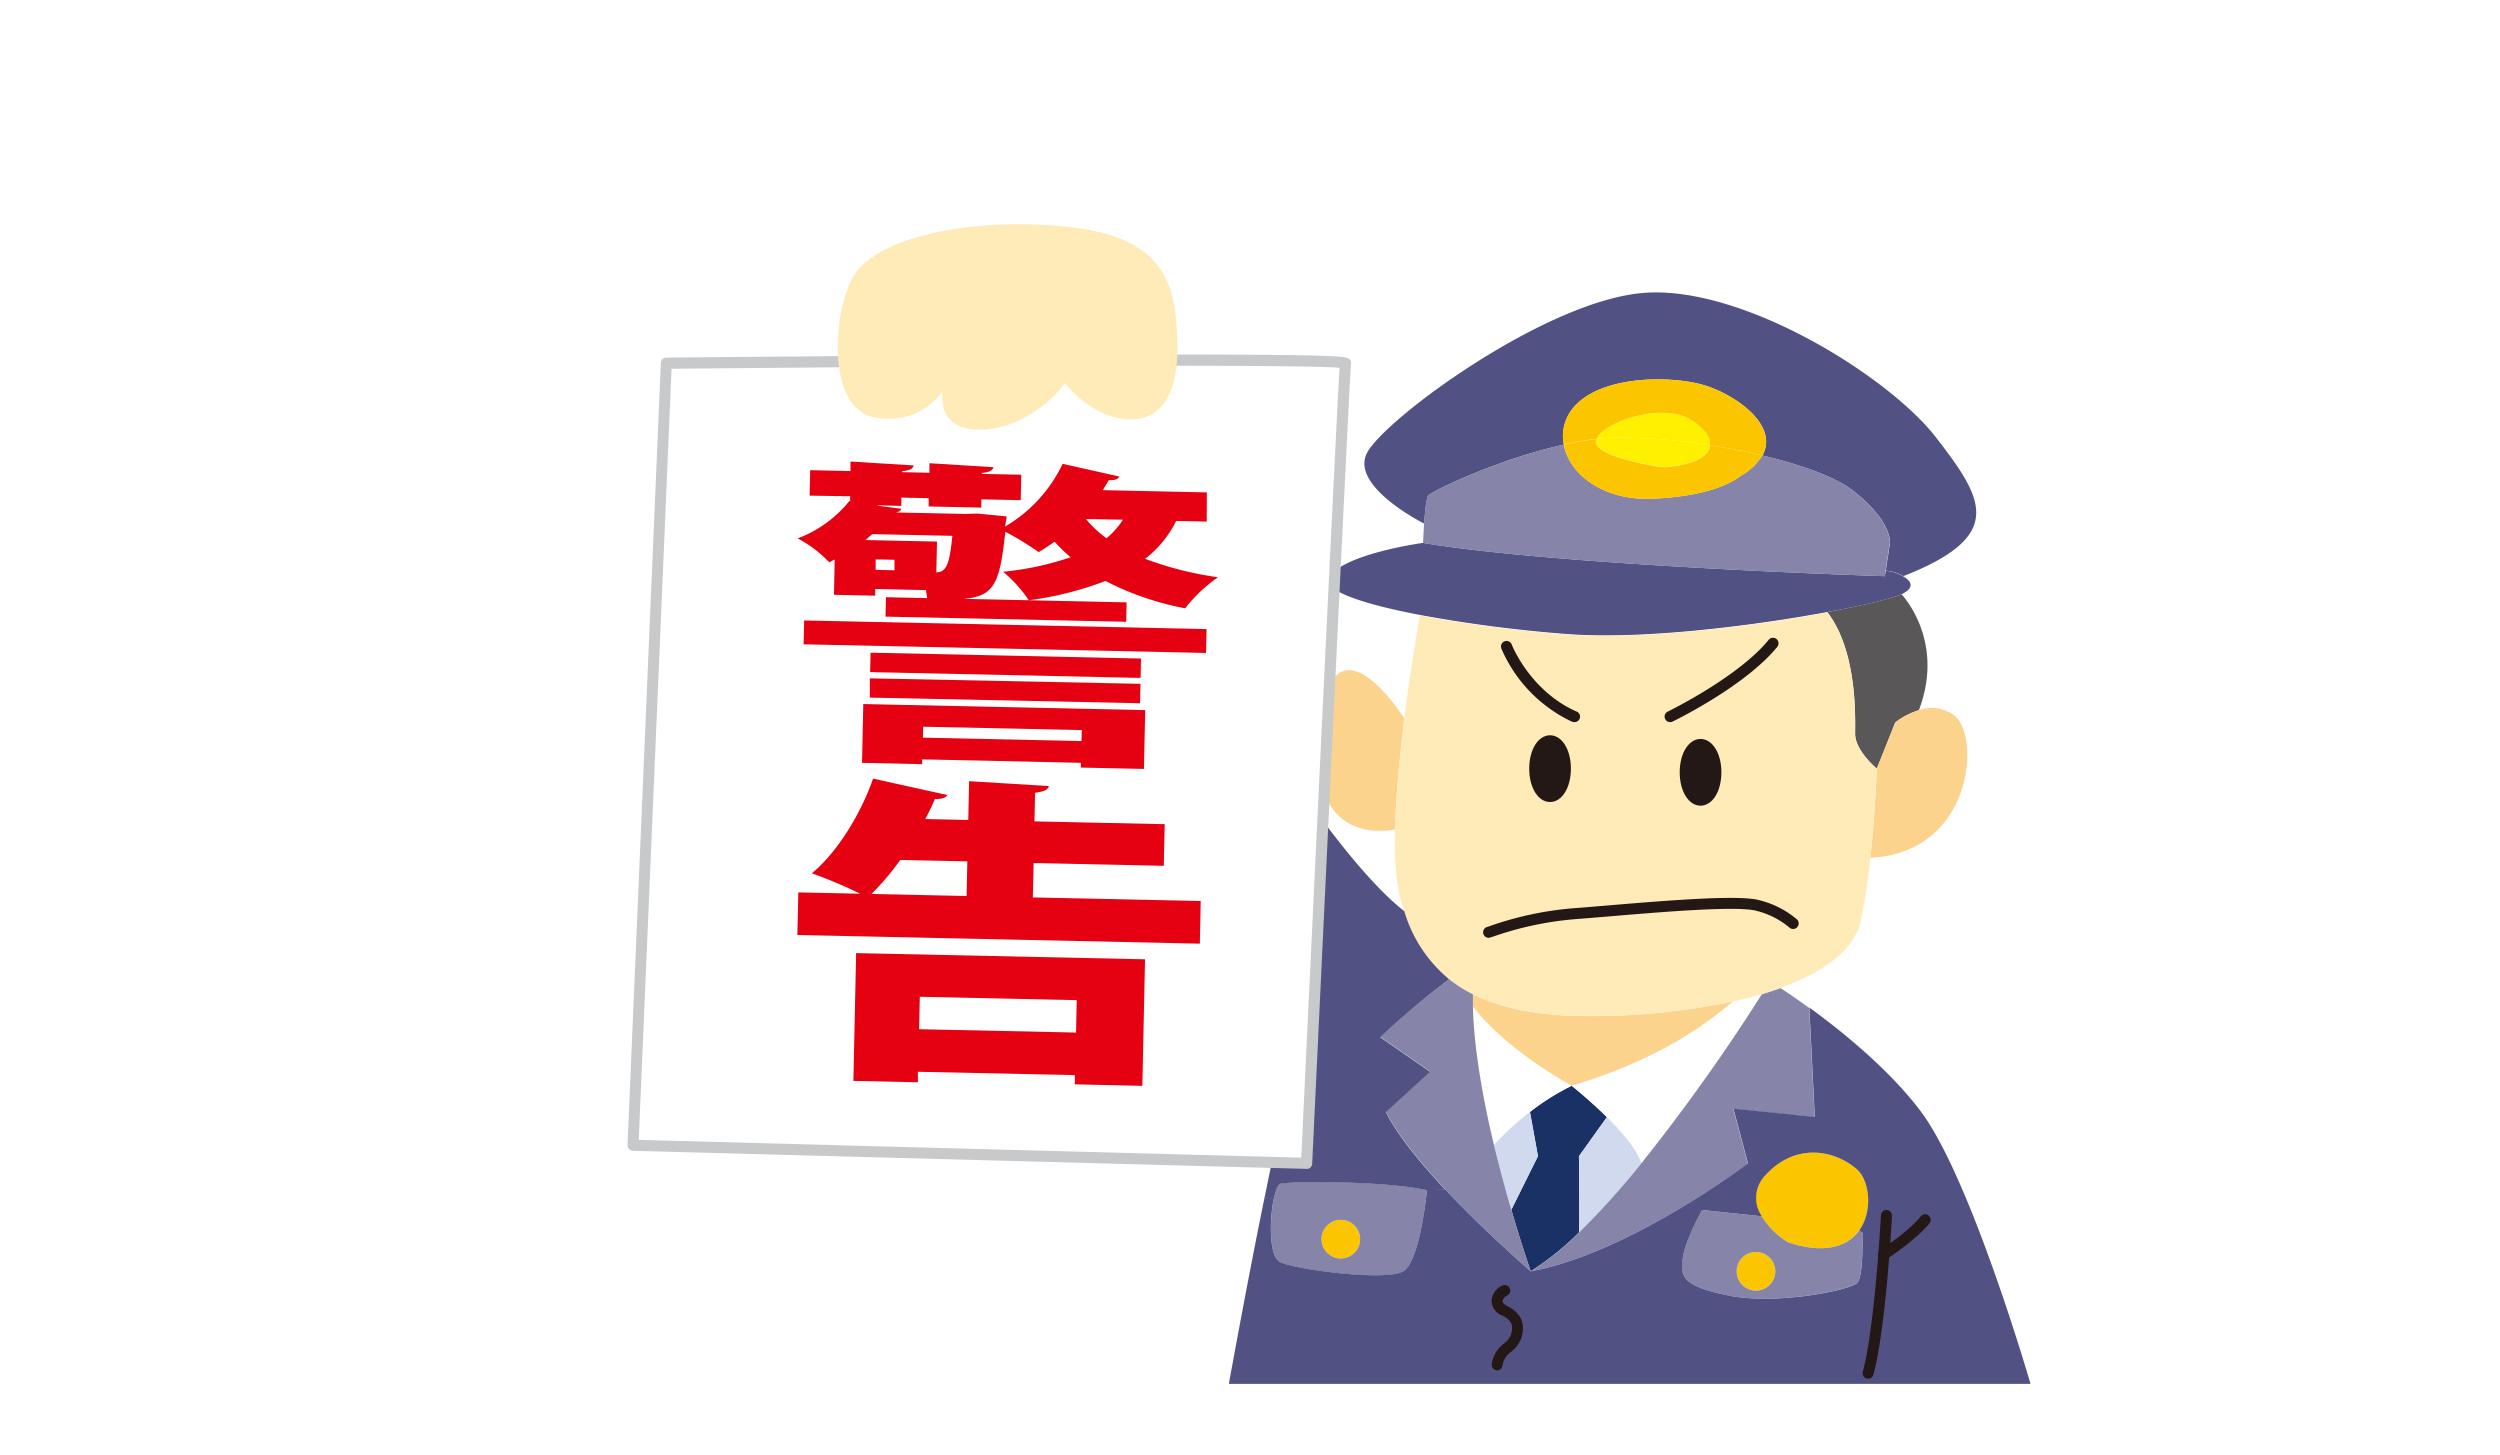
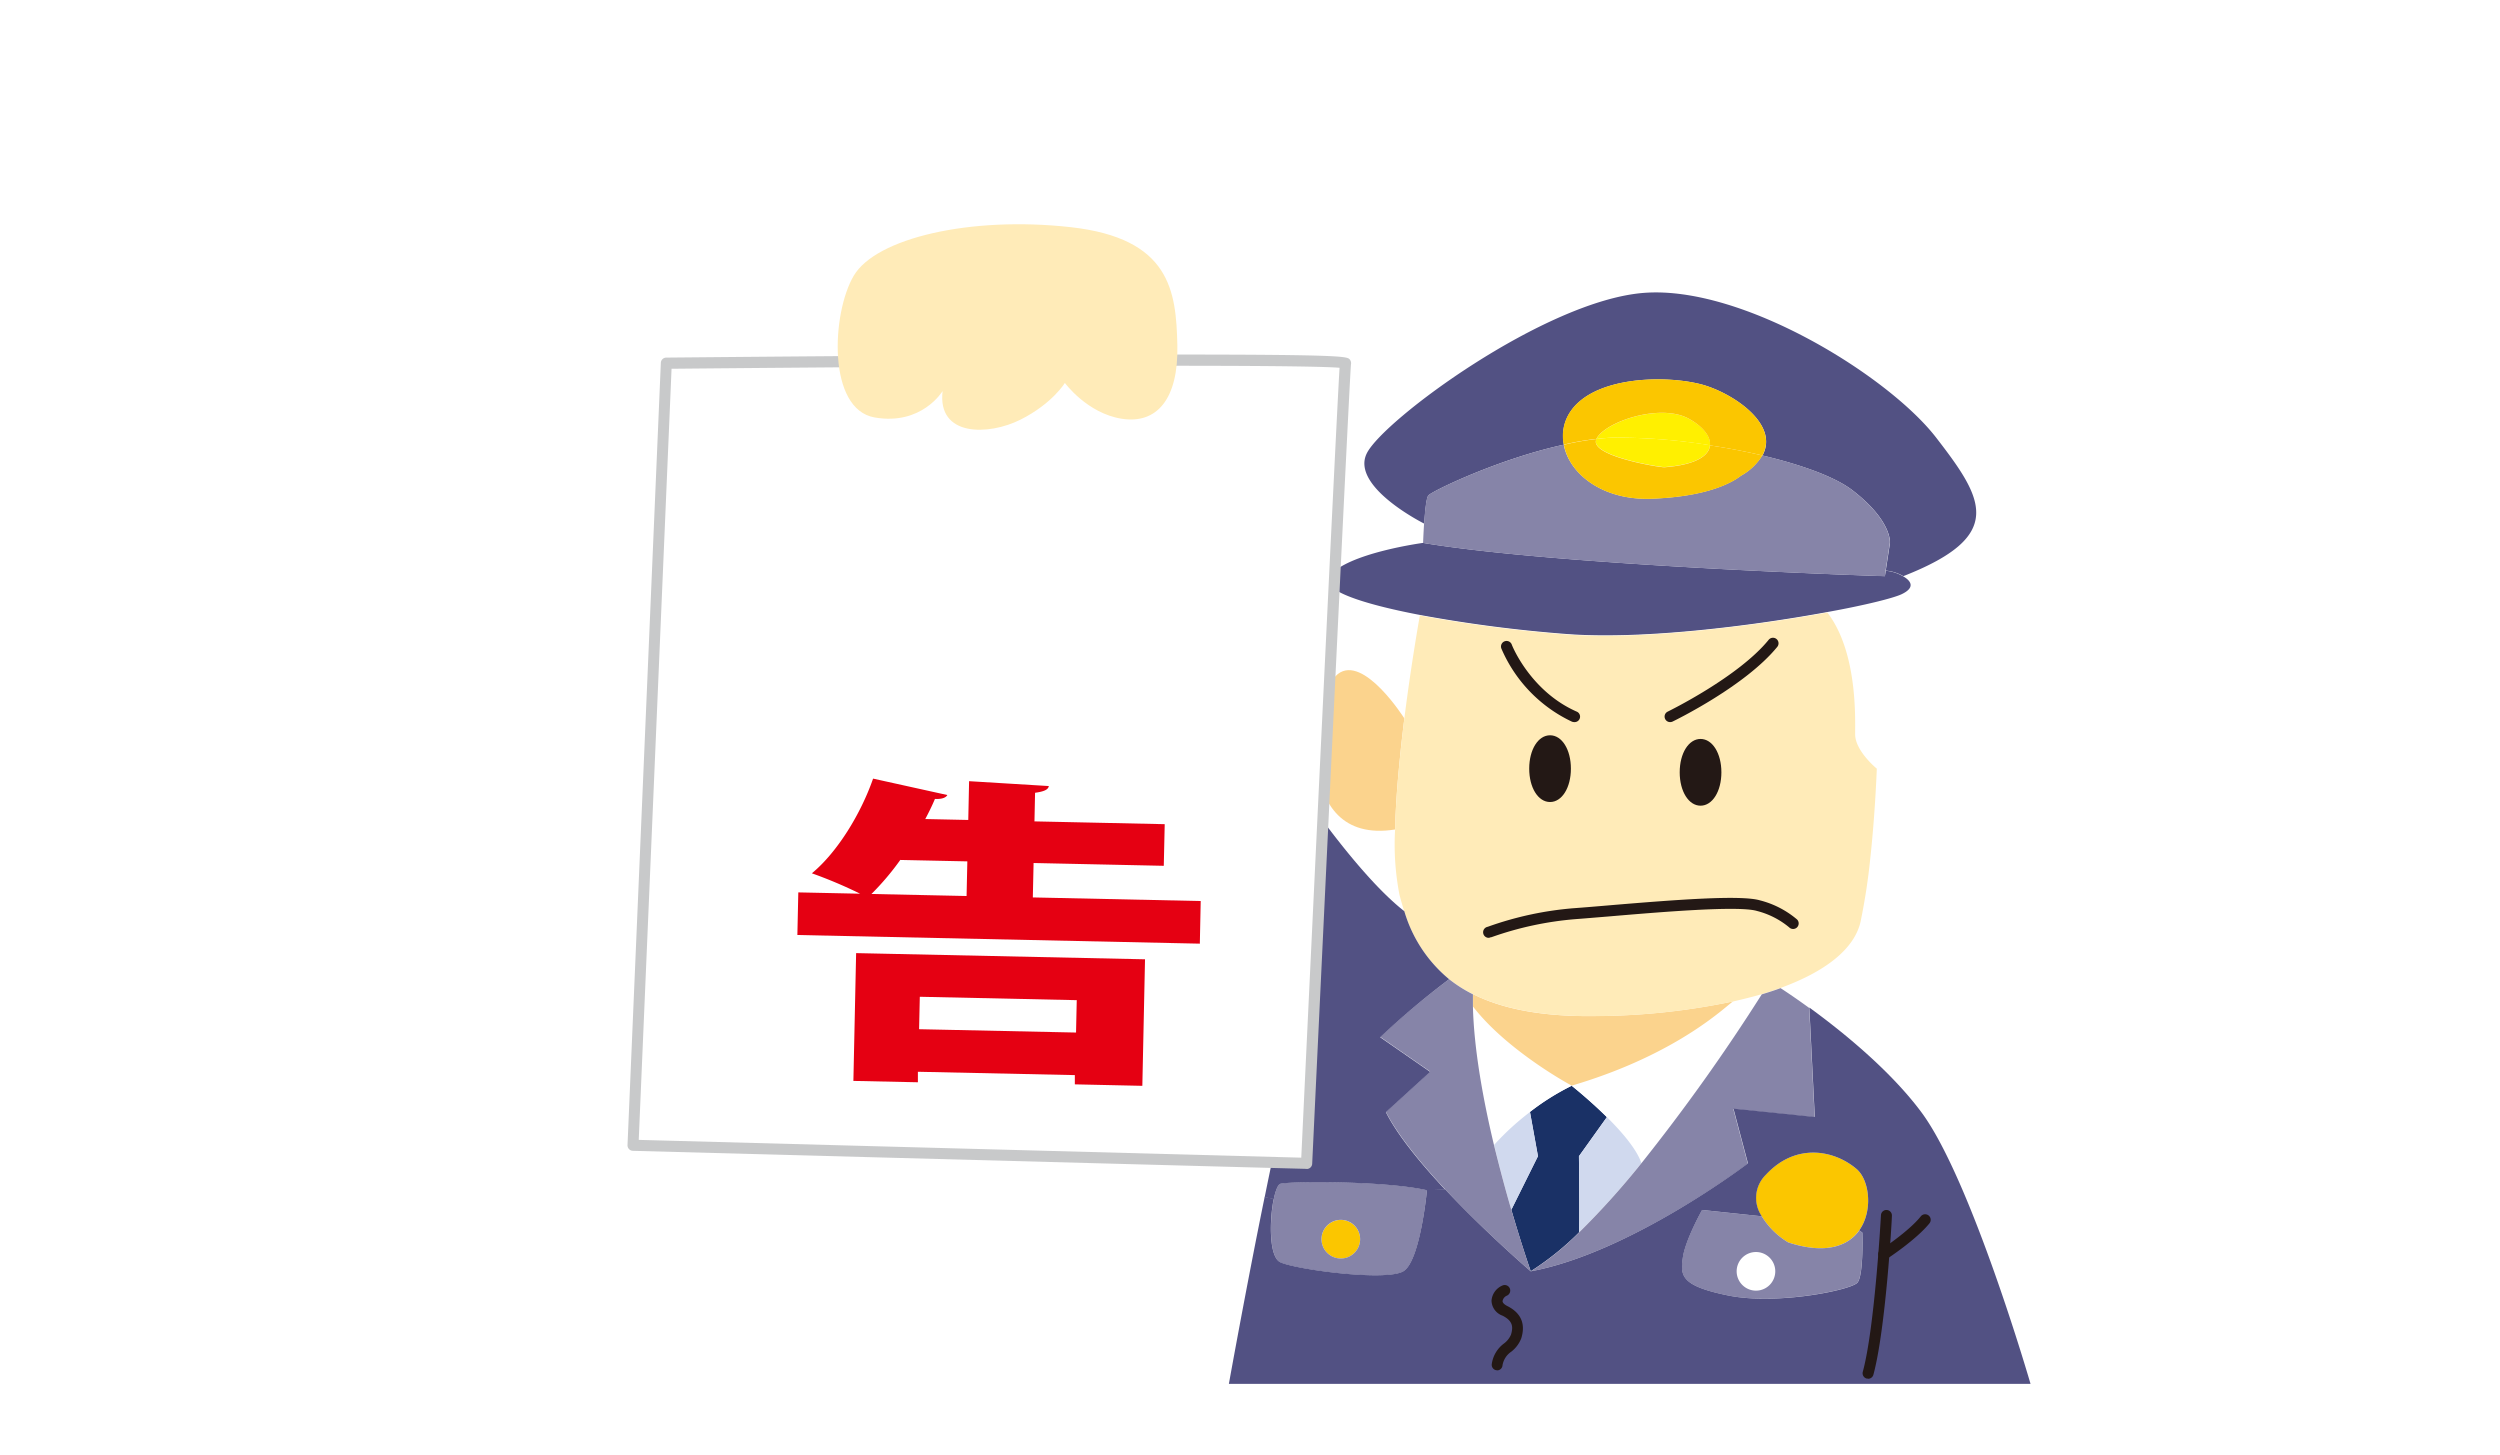
<svg xmlns="http://www.w3.org/2000/svg" viewBox="0 0 457 266">
  <defs>
    <style>.cls-1{fill:#fff;}.cls-2{fill:#595757;}.cls-3{fill:#1a3166;}.cls-4{fill:#d0d9ee;}.cls-5{fill:#fbd38d;}.cls-6{fill:#525183;}.cls-7{fill:#8684a8;}.cls-8{fill:#ffebb8;}.cls-9{fill:#fbc600;}.cls-10{fill:#fff000;}.cls-11{fill:#231815;}.cls-12{fill:#c8c9ca;}.cls-13{fill:#e50012;}</style>
  </defs>
  <g id="レイヤー_2" data-name="レイヤー 2">
    <g id="pc">
      <rect class="cls-1" width="457" height="266" />
-       <path class="cls-2" d="M339.12,134.12c0-3.08.42-15.08-5.08-22.24,6.92-1.28,12-2.54,13.56-3.25,0,0,8.06,8.38,3.17,21.19a13.93,13.93,0,0,0-4.31,2.23l-3.38,8.46S339.12,137.21,339.12,134.12Z" />
      <path class="cls-3" d="M293.74,204.21l-5.11,7.15s.14,13.29,0,13.94v0a51.88,51.88,0,0,1-8.81,7.08s-1.6-4.52-3.55-11.24l4.87-9.8-1.46-8.08a44.64,44.64,0,0,1,7.63-4.79S290.51,201,293.74,204.21Z" />
      <path class="cls-1" d="M269.27,184c6.23,8.1,18,14.49,18,14.49a44.64,44.64,0,0,0-7.63,4.79,48,48,0,0,0-6.56,6C271.15,201.05,269.47,191.86,269.27,184Z" />
      <path class="cls-1" d="M322.05,181.75a350.12,350.12,0,0,1-22,30.87c-.85-2.52-3.57-5.71-6.31-8.41-3.23-3.18-6.43-5.72-6.43-5.72,20.05-5.92,28.73-15.14,29.55-15.42h0C318.68,182.66,320.43,182.22,322.05,181.75Z" />
      <path class="cls-4" d="M279.68,203.28l1.46,8.08-4.87,9.8c-1-3.47-2.11-7.55-3.15-11.87A48,48,0,0,1,279.68,203.28Z" />
      <path class="cls-4" d="M293.74,204.21c2.74,2.7,5.46,5.89,6.31,8.41a146.17,146.17,0,0,1-11.42,12.68c.14-.65,0-13.94,0-13.94Z" />
      <path class="cls-5" d="M269.27,184c0-.77,0-1.52,0-2.27,5.29,2.66,12.52,4.16,22.48,4a124.07,124.07,0,0,0,25.13-2.7c-.82.28-9.5,9.5-29.55,15.42C287.31,198.49,275.5,192.1,269.27,184Z" />
      <path class="cls-5" d="M256.71,131.32c-.82,6.62-1.55,14-1.69,20.31h0c-19.26,3.09-15.18-24.71-10.47-28.41S256.71,131.32,256.71,131.32Z" />
-       <path class="cls-5" d="M350.77,129.82a6.92,6.92,0,0,1,6.57,1.05c4.71,3.84,3.25,25.07-15.44,25.92.91-8.42,1.18-16.28,1.18-16.28l3.38-8.46A13.93,13.93,0,0,1,350.77,129.82Z" />
      <path class="cls-6" d="M347.6,108.63c-1.52.71-6.64,2-13.56,3.25-13.51,2.5-33.91,5.11-47.87,4a252.28,252.28,0,0,1-26.62-3.47c-10.82-2.07-18.41-4.65-16.52-7.09,3.26-4.22,17.11-6.08,17.11-6.08,25.32,4.22,84.42,6.08,84.42,6.08l.16-1,.77.12a7.86,7.86,0,0,1,2.44.93C349.28,106.16,350.22,107.39,347.6,108.63Z" />
      <path class="cls-6" d="M345.49,104.41l-.77-.12.77-5s.47-4-6.8-9.62c-3.22-2.5-9.41-4.71-16.52-6.4,3.19-5.78-5.6-11.52-11.16-13-6.78-1.77-20-1.46-24.13,5.29a7.92,7.92,0,0,0-1,5.73c-12,2.61-24.23,8.56-24.78,9.29-.37.51-.61,3-.75,5.14,0,0-13.56-6.76-10.49-12.87s32.59-27.9,50.63-29.31S345.25,68.76,353.93,80s12.81,17.94-6,25.32A7.86,7.86,0,0,0,345.49,104.41Z" />
      <path class="cls-7" d="M344.56,105.34s-59.1-1.86-84.42-6.08c0,0,.06-1.67.18-3.55.14-2.18.38-4.63.75-5.14.55-.73,12.83-6.68,24.78-9.29,1,5.31,7.08,10.2,16,9.88,12.22-.45,16-4,16.48-4.26a10.49,10.49,0,0,0,3.81-3.66c7.11,1.69,13.3,3.9,16.52,6.4,7.27,5.64,6.8,9.62,6.8,9.62l-.77,5Z" />
      <path class="cls-8" d="M343.08,140.51s-.27,7.86-1.18,16.28a114.25,114.25,0,0,1-1.77,11.61c-1.11,5.11-6.55,9.25-14.63,12.19-1.08.41-2.23.77-3.43,1.14l0,0c-1.62.47-3.37.91-5.17,1.32h0a124.07,124.07,0,0,1-25.13,2.7c-10,.12-17.19-1.38-22.48-4A24.87,24.87,0,0,1,264.9,179a25.38,25.38,0,0,1-8.19-12.4c-.33-1-.61-2-.88-3a48.33,48.33,0,0,1-.81-11.92c.14-6.35.87-13.69,1.69-20.31,1.3-10.35,2.84-18.87,2.84-18.87v0a252.28,252.28,0,0,0,26.62,3.47c14,1.09,34.36-1.52,47.87-4,5.5,7.16,5.08,19.16,5.08,22.24S343.08,140.51,343.08,140.51Z" />
      <path class="cls-9" d="M339.4,213.71c2.32,2,3.05,7.57.47,11.2-2,2.83-6.07,4.47-13,2.2a14.28,14.28,0,0,1-4.83-4.77,5.91,5.91,0,0,1,.71-7.57C328.22,208.86,335.28,210.18,339.4,213.71Z" />
      <path class="cls-7" d="M288.63,225.32v0a146.17,146.17,0,0,0,11.42-12.68,350.12,350.12,0,0,0,22-30.87l0,0c1.2-.37,2.35-.73,3.43-1.14,0,0,2.11,1.34,5.24,3.62l1,20-14.87-1.52,2.65,10S298.06,229,279.82,232.4A51.88,51.88,0,0,0,288.63,225.32Z" />
-       <path class="cls-9" d="M321,228.87a3.53,3.53,0,1,1-3.54,3.53A3.54,3.54,0,0,1,321,228.87Z" />
      <path class="cls-7" d="M321,235.93a3.53,3.53,0,1,0-3.54-3.53A3.54,3.54,0,0,0,321,235.93Zm19.42-10.61s.28,7.81-.9,9.15-14.71,4.12-23.54,2.36-8.82-3.7-8.38-6.92,3.53-8.73,3.53-8.73l10.92,1.16a14.28,14.28,0,0,0,4.83,4.77c6.9,2.27,11,.63,13-2.2Z" />
      <path class="cls-10" d="M312.59,81.4A105.39,105.39,0,0,0,295.3,80c-1.11,0-2.29.1-3.47.24,1.53-3.08,11.37-6.47,16.67-3.81C311.05,77.73,312.78,79.65,312.59,81.4Z" />
      <path class="cls-10" d="M295.3,80a105.39,105.39,0,0,1,17.29,1.38c-.18,1.89-2.53,3.57-8.32,4-.79.06-13.94-2.07-12.44-5.16C293,80.12,294.19,80,295.3,80Z" />
      <path class="cls-9" d="M291.83,80.26c-1.5,3.09,11.65,5.22,12.44,5.16,5.79-.45,8.14-2.13,8.32-4,3.27.49,6.52,1.11,9.58,1.84a10.49,10.49,0,0,1-3.81,3.66c-.45.26-4.26,3.81-16.48,4.26-8.95.32-15.06-4.57-16-9.88A48.9,48.9,0,0,1,291.83,80.26Z" />
      <path class="cls-9" d="M285.85,81.28a7.92,7.92,0,0,1,1-5.73C291,68.8,304.23,68.49,311,70.26c5.56,1.46,14.35,7.2,11.16,13-3.06-.73-6.31-1.35-9.58-1.84.19-1.75-1.54-3.67-4.09-5-5.3-2.66-15.14.73-16.67,3.81A48.9,48.9,0,0,0,285.85,81.28Z" />
      <path class="cls-7" d="M276.27,221.16c2,6.72,3.55,11.24,3.55,11.24s-8.16-7-15.65-15c-4.48-4.79-8.72-10-10.83-14.15l8.09-7.37-9.13-6.33A147.17,147.17,0,0,1,264.9,179a24.87,24.87,0,0,0,4.35,2.76c0,.75,0,1.5,0,2.27.2,7.86,1.88,17.05,3.85,25.29C274.16,213.61,275.25,217.69,276.27,221.16Z" />
      <path class="cls-9" d="M245.1,223a3.53,3.53,0,1,1-3.53,3.53A3.53,3.53,0,0,1,245.1,223Z" />
      <path class="cls-7" d="M256.56,232.4c-3.08,1.91-19.56-.28-22.5-1.62-2.11-1-2-7.69-1.22-11.61.33-1.56.77-2.68,1.22-2.8,1.62-.45,19-.59,26.79,1.18C260.85,217.55,259.67,230.49,256.56,232.4Zm-11.46-2.35a3.53,3.53,0,1,0-3.53-3.53A3.53,3.53,0,0,0,245.1,230.05Z" />
      <path class="cls-6" d="M238.06,189.83c-.19.42-1.79,5.78-1.79,5.78L206.4,150.48l21.77-20.64s16.62,27.4,28.54,36.73A25.38,25.38,0,0,0,264.9,179a147.17,147.17,0,0,0-12.6,10.61l9.13,6.33-8.09,7.37c2.11,4.2,6.35,9.36,10.83,14.15l-3.32.12c-7.82-1.77-25.17-1.63-26.79-1.18-.45.12-.89,1.24-1.22,2.8l-1.66-.34c1.8-8.93,3.67-17.44,5.09-22.47C237.61,191.59,238.06,189.93,238.06,189.83Z" />
      <path class="cls-6" d="M311.15,221.18s-3.08,5.48-3.53,8.73-.44,5.15,8.38,6.92,22.37-1,23.54-2.36.9-9.15.9-9.15l-.57-.41c2.58-3.63,1.85-9.21-.47-11.2-4.12-3.53-11.18-4.85-16.62,1.06a5.91,5.91,0,0,0-.71,7.57ZM279.82,232.4c18.24-3.39,39.71-19.74,39.71-19.74l-2.65-10,14.87,1.52-1-20c5.62,4.09,14.57,11.22,20.43,19.07,9.13,12.2,20,49.72,20,49.72H224.64s3.19-17.78,6.54-34.17l1.66.34c-.81,3.92-.89,10.65,1.22,11.61,2.94,1.34,19.42,3.53,22.5,1.62s4.29-14.85,4.29-14.85l3.32-.12C271.66,225.4,279.82,232.4,279.82,232.4Z" />
      <path class="cls-11" d="M286.14,140.51c0,2.81-1.25,5.08-2.79,5.08s-2.8-2.27-2.8-5.08,1.25-5.09,2.8-5.09S286.14,137.7,286.14,140.51Z" />
      <path class="cls-11" d="M283.35,146.61c-2.18,0-3.81-2.63-3.81-6.1s1.63-6.1,3.81-6.1,3.81,2.62,3.81,6.1-1.64,6.1-3.81,6.1Zm0-10.17c-.73,0-1.78,1.58-1.78,4.07s1.05,4.07,1.78,4.07,1.78-1.59,1.78-4.07-1.06-4.07-1.78-4.07Z" />
      <path class="cls-11" d="M313.65,141.18c0,2.81-1.25,5.09-2.79,5.09s-2.79-2.28-2.79-5.09,1.25-5.09,2.79-5.09S313.65,138.37,313.65,141.18Z" />
      <path class="cls-11" d="M310.86,147.28c-2.17,0-3.81-2.62-3.81-6.1s1.64-6.1,3.81-6.1,3.81,2.62,3.81,6.1-1.64,6.1-3.81,6.1Zm0-10.17c-.73,0-1.78,1.58-1.78,4.07s1.05,4.07,1.78,4.07,1.78-1.59,1.78-4.07-1.06-4.07-1.78-4.07Z" />
      <path class="cls-11" d="M287.76,132a1.15,1.15,0,0,1-.41-.08,26.15,26.15,0,0,1-12.9-13.37,1,1,0,0,1,1.9-.73c0,.09,3.36,8.49,11.82,12.24a1,1,0,0,1-.41,1.94Z" />
      <path class="cls-11" d="M305.31,132a1,1,0,0,1-.92-.57,1,1,0,0,1,.48-1.35c.13-.07,12.92-6.32,18.44-13.12a1,1,0,1,1,1.58,1.28c-5.82,7.15-18.6,13.4-19.14,13.66a1,1,0,0,1-.44.1Z" />
      <path class="cls-11" d="M272.31,171.42a1,1,0,0,1-.36-2,61,61,0,0,1,15.74-3.4c1.65-.12,3.83-.3,6.28-.51,12.68-1.07,24.35-1.94,27.77-.92a16.92,16.92,0,0,1,6.76,3.49,1,1,0,0,1-1.44,1.44,15,15,0,0,0-5.9-3c-3.34-1-17.59.2-27,1-2.46.2-4.65.39-6.31.51a60.49,60.49,0,0,0-15.16,3.27,1.13,1.13,0,0,1-.36.06Z" />
      <path class="cls-11" d="M273.71,250.49h-.09a1,1,0,0,1-.93-1.09,5.64,5.64,0,0,1,2.25-3.82A4,4,0,0,0,276.2,244c.45-1.46.34-2.55-1.55-3.5a3,3,0,0,1-2-2.74,3.27,3.27,0,0,1,2-2.77,1,1,0,1,1,.82,1.85,1.32,1.32,0,0,0-.8,1c0,.4.52.72.84.89,2.53,1.26,3.4,3.25,2.58,5.91a5.69,5.69,0,0,1-1.83,2.45,3.73,3.73,0,0,0-1.6,2.48,1,1,0,0,1-1,.94Z" />
      <path class="cls-11" d="M341.5,252a.84.84,0,0,1-.27,0,1,1,0,0,1-.71-1.24c2.18-8,3.31-28.43,3.32-28.63a1,1,0,1,1,2,.11c0,.85-1.14,20.8-3.38,29.05a1,1,0,0,1-1,.75Z" />
      <path class="cls-11" d="M344.36,230.3a1,1,0,0,1-.85-.46,1,1,0,0,1,.3-1.41c.05,0,5.09-3.3,7.31-6.08a1,1,0,0,1,1.59,1.27c-2.43,3-7.58,6.38-7.8,6.52a1,1,0,0,1-.55.16Z" />
      <path class="cls-1" d="M121.79,66.41s124.41-1.27,124.16,0-7.11,146.25-7.11,146.25l-123.15-3.3Z" />
      <path class="cls-12" d="M238.84,213.67h0l-123.14-3.3a1,1,0,0,1-.72-.32,1,1,0,0,1-.27-.74l6.09-142.94a1,1,0,0,1,1-1c.55,0,55.72-.56,92.09-.56,32.11,0,32.41.36,32.86.92a1.06,1.06,0,0,1,.21.86c-.23,2-4.74,96.44-7.09,146.1a1,1,0,0,1-1,1Zm-122.09-5.3,121.12,3.25c1.19-25.05,6.29-132.69,7-144.39-2-.17-9-.37-31-.37-33.71,0-83.58.48-91.11.55l-6,141Z" />
-       <path class="cls-13" d="M220.58,95.35,215,95.23a19.66,19.66,0,0,1-5.68,6.92,62.5,62.5,0,0,0,13.32,3.37,28.16,28.16,0,0,0-6,5.68,53.73,53.73,0,0,1-14.57-5,61.13,61.13,0,0,1-14,3.53,24.6,24.6,0,0,0-4.7-5.21,55,55,0,0,0,12.33-2.65,28,28,0,0,1-2.91-2.85c-1,.68-2,1.35-2.92,1.91a53.67,53.67,0,0,0-6.1-3.73c-1,9.45-2,11.81-7.64,12.27l29.81.64-.07,3.55-44-.94.08-3.55,7.53.16-.21-1.46-9.29-.2,0,1.22-7.53-.16.13-6.45-1,.51a21.8,21.8,0,0,0-5.77-4.37,22.09,22.09,0,0,0,9.45-6.83h.15l0-.87L148,90.6l.1-4.65,7.37.16,0-1.74,11.53.71c-.08.58-.66.92-2.1,1.06v.17l5,.11,0-1.74,11.69.72c-.09.57-.66.91-2.11,1.06v.17l7.21.15-.1,4.65-7.21-.15,0,1.51-9.62-.21,0-1.51-5-.11,0,1.52-4.33-.1v.06l4.32.56c-.09.34-.41.57-1,.68l12.83.27,2.08-.07,5.36.52c0,.29-.27,1.56-.28,1.85a26.52,26.52,0,0,0,10.51-11.46l10.37,2.32c-.25.52-1,.74-1.94.66-.33.63-.74,1.2-1.07,1.83l19,.41ZM146.9,117.78l.1-4.36L220.56,115l-.09,4.36ZM171.28,99l-.12,5.63c2.08,0,2.45-2.21,2.94-6.68l-14.66-.31-1.23,1.08Zm-13.7,40.45.23-10.75,51.53,1.11-.23,10.75-11.54-.25,0-.87-29-.63,0,.88Zm51-19.07-.08,3.54-49.44-1.06.08-3.55ZM159,127.52,159,124,208.48,125l-.08,3.55Zm4.51-23.27,0-1.92-3.44-.08,0,1.92Zm34.24,29.21-29-.62-.05,2,29,.63Zm.75-38.58a20.28,20.28,0,0,0,3.77,3.51A15.09,15.09,0,0,0,205.28,95Z" />
      <path class="cls-13" d="M188.8,164.05l30.69.66-.16,7.79-73.57-1.58.17-7.79,11.3.24a83,83,0,0,0-8.82-3.73c4.73-3.91,9-11,11.19-17.31l13.57,3c-.25.52-1.14.79-2.26.71-.51,1.21-1.1,2.42-1.77,3.68l7.86.17.15-7.09,14.57.89c-.09.64-.82,1-2.51,1.23l-.11,5.23,23.81.51-.17,7.61-23.8-.51ZM156,197.59l.5-23.36,52.81,1.13-.49,23.13-12.34-.27,0-1.69-28.69-.61,0,1.92Zm20.83-40.13-12.26-.26a48.52,48.52,0,0,1-5.27,6.22l17.39.37Zm20,25.37-28.69-.62-.13,5.93,28.69.61Z" />
      <path class="cls-8" d="M172.31,71.48s-3.8,6.35-12.44,4.83-7.87-19-3.81-25.9,21.33-10.92,39.61-8.89S215,53.2,215.22,63.11s-3.8,14.43-10.15,13.44S194.66,70,194.66,70s-2.29,3.79-8.13,6.72S171.3,79.86,172.31,71.48Z" />
    </g>
  </g>
</svg>